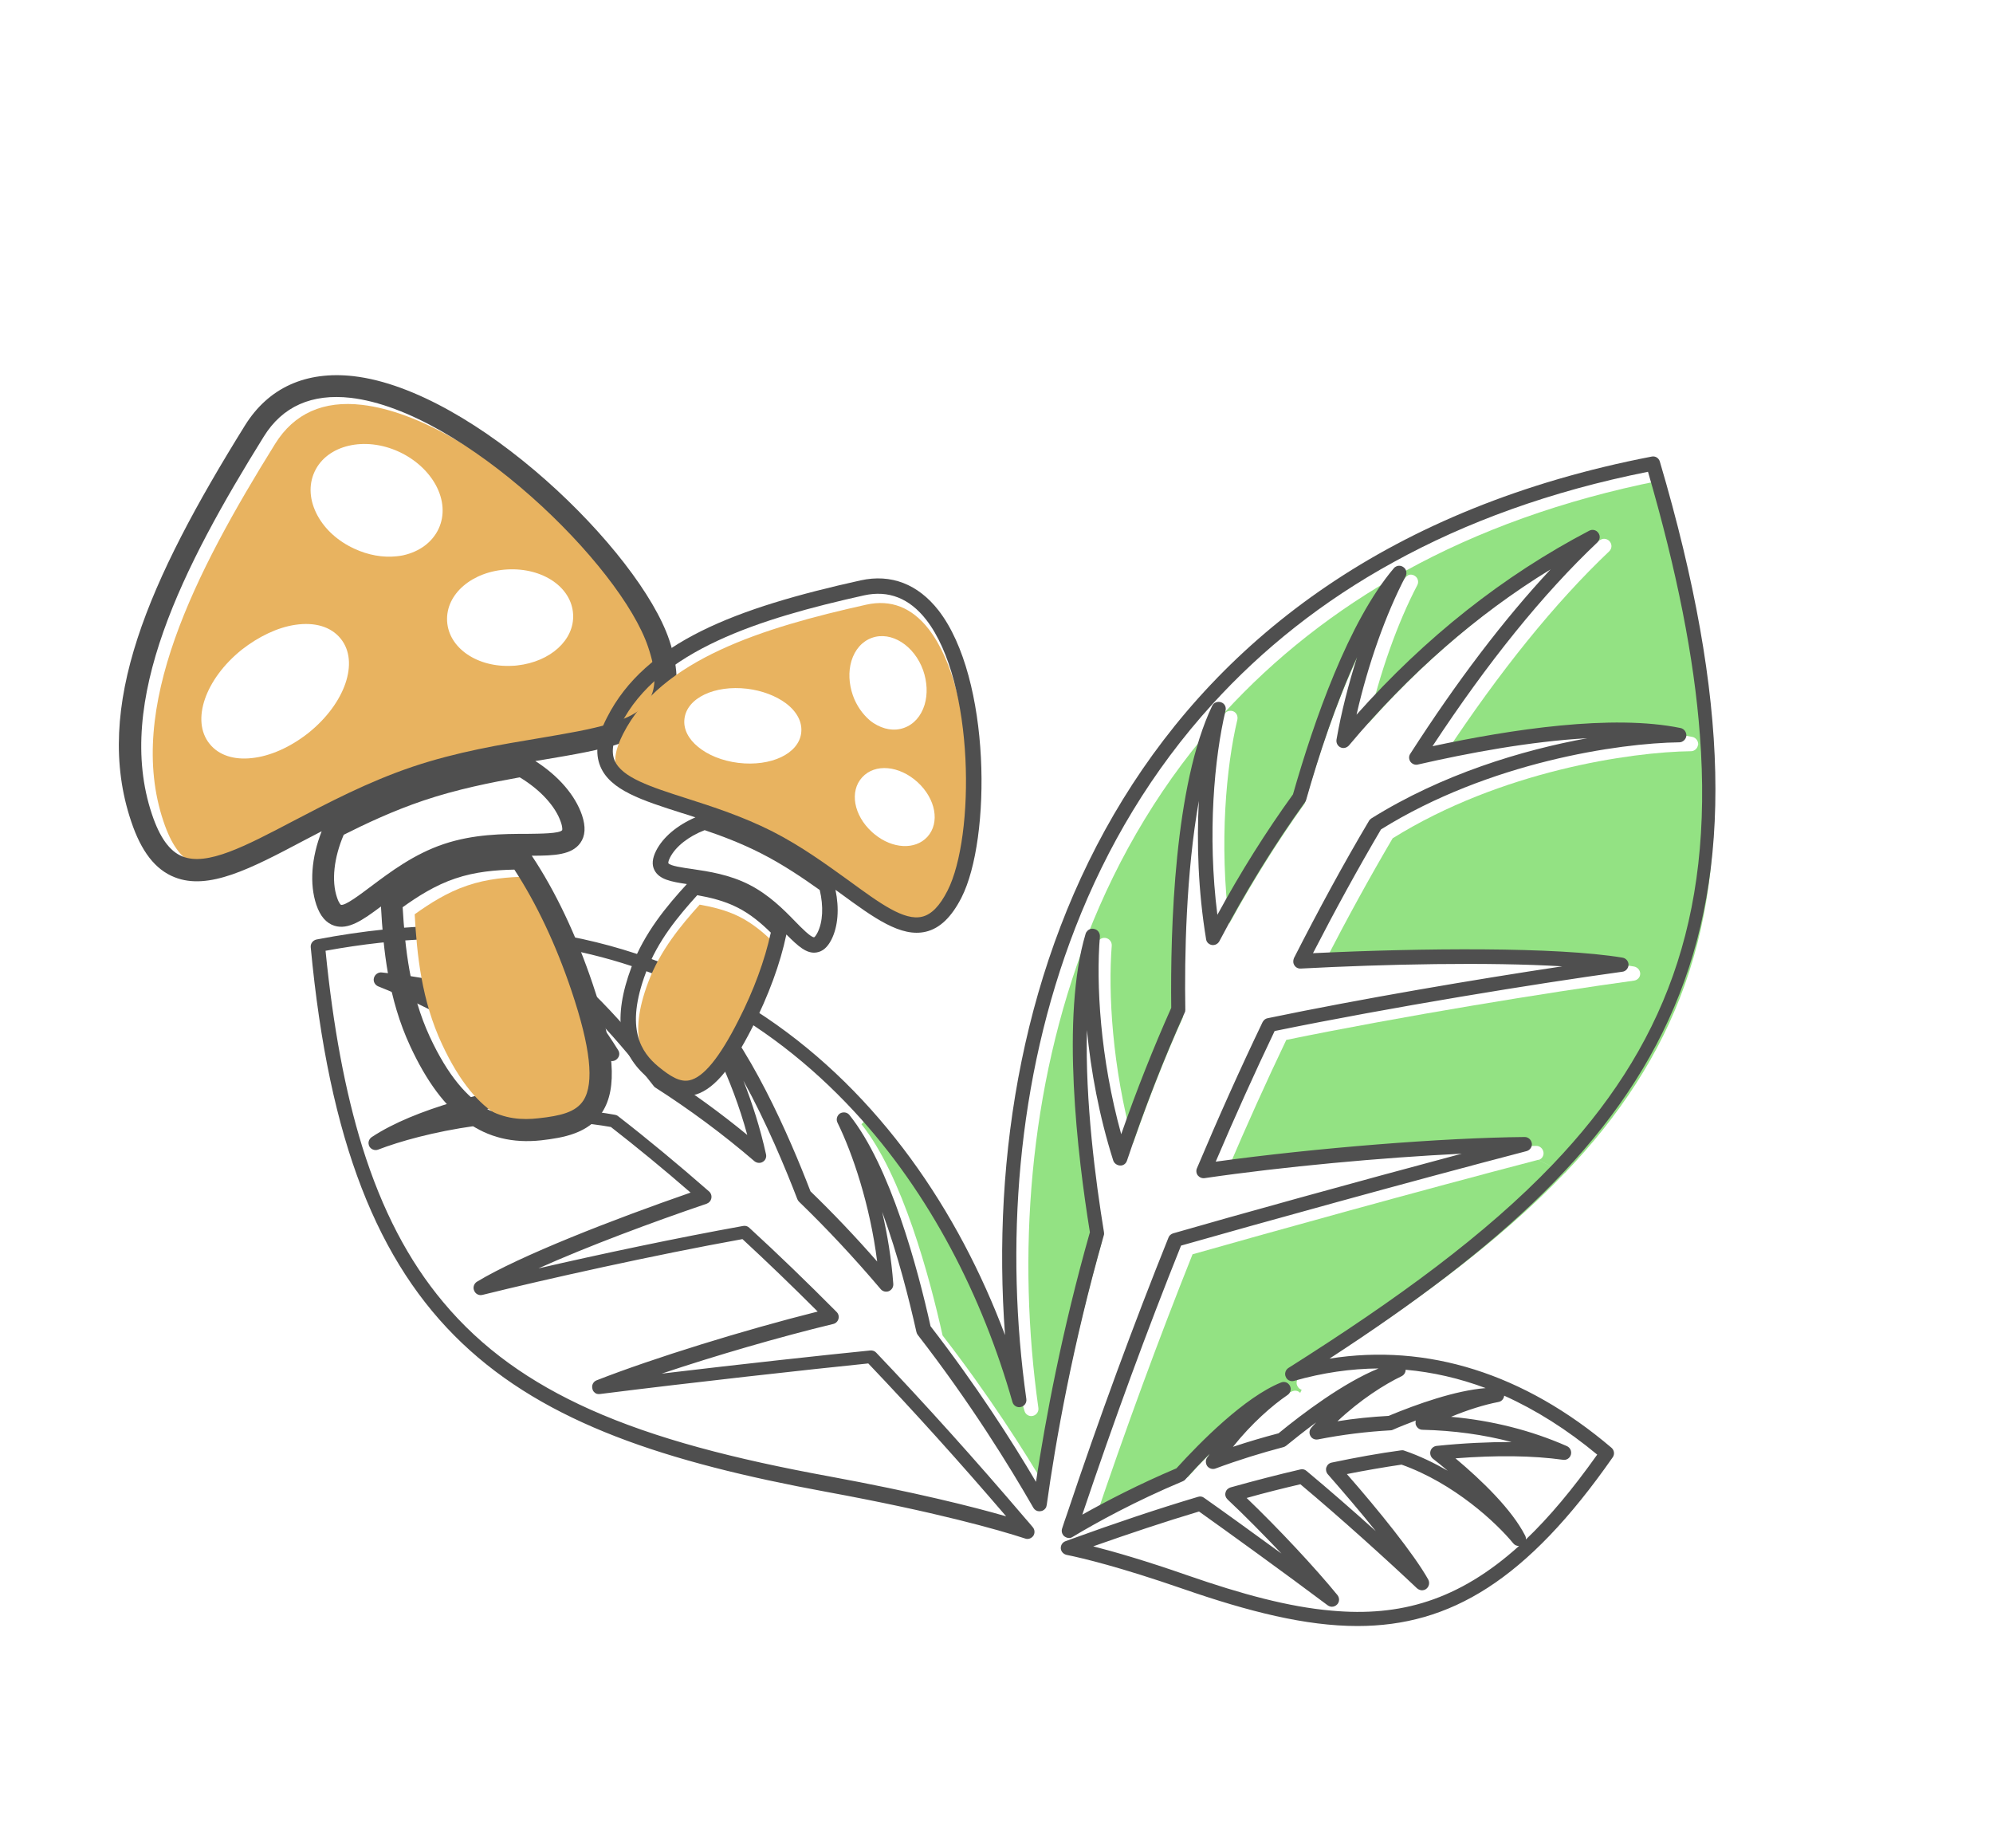
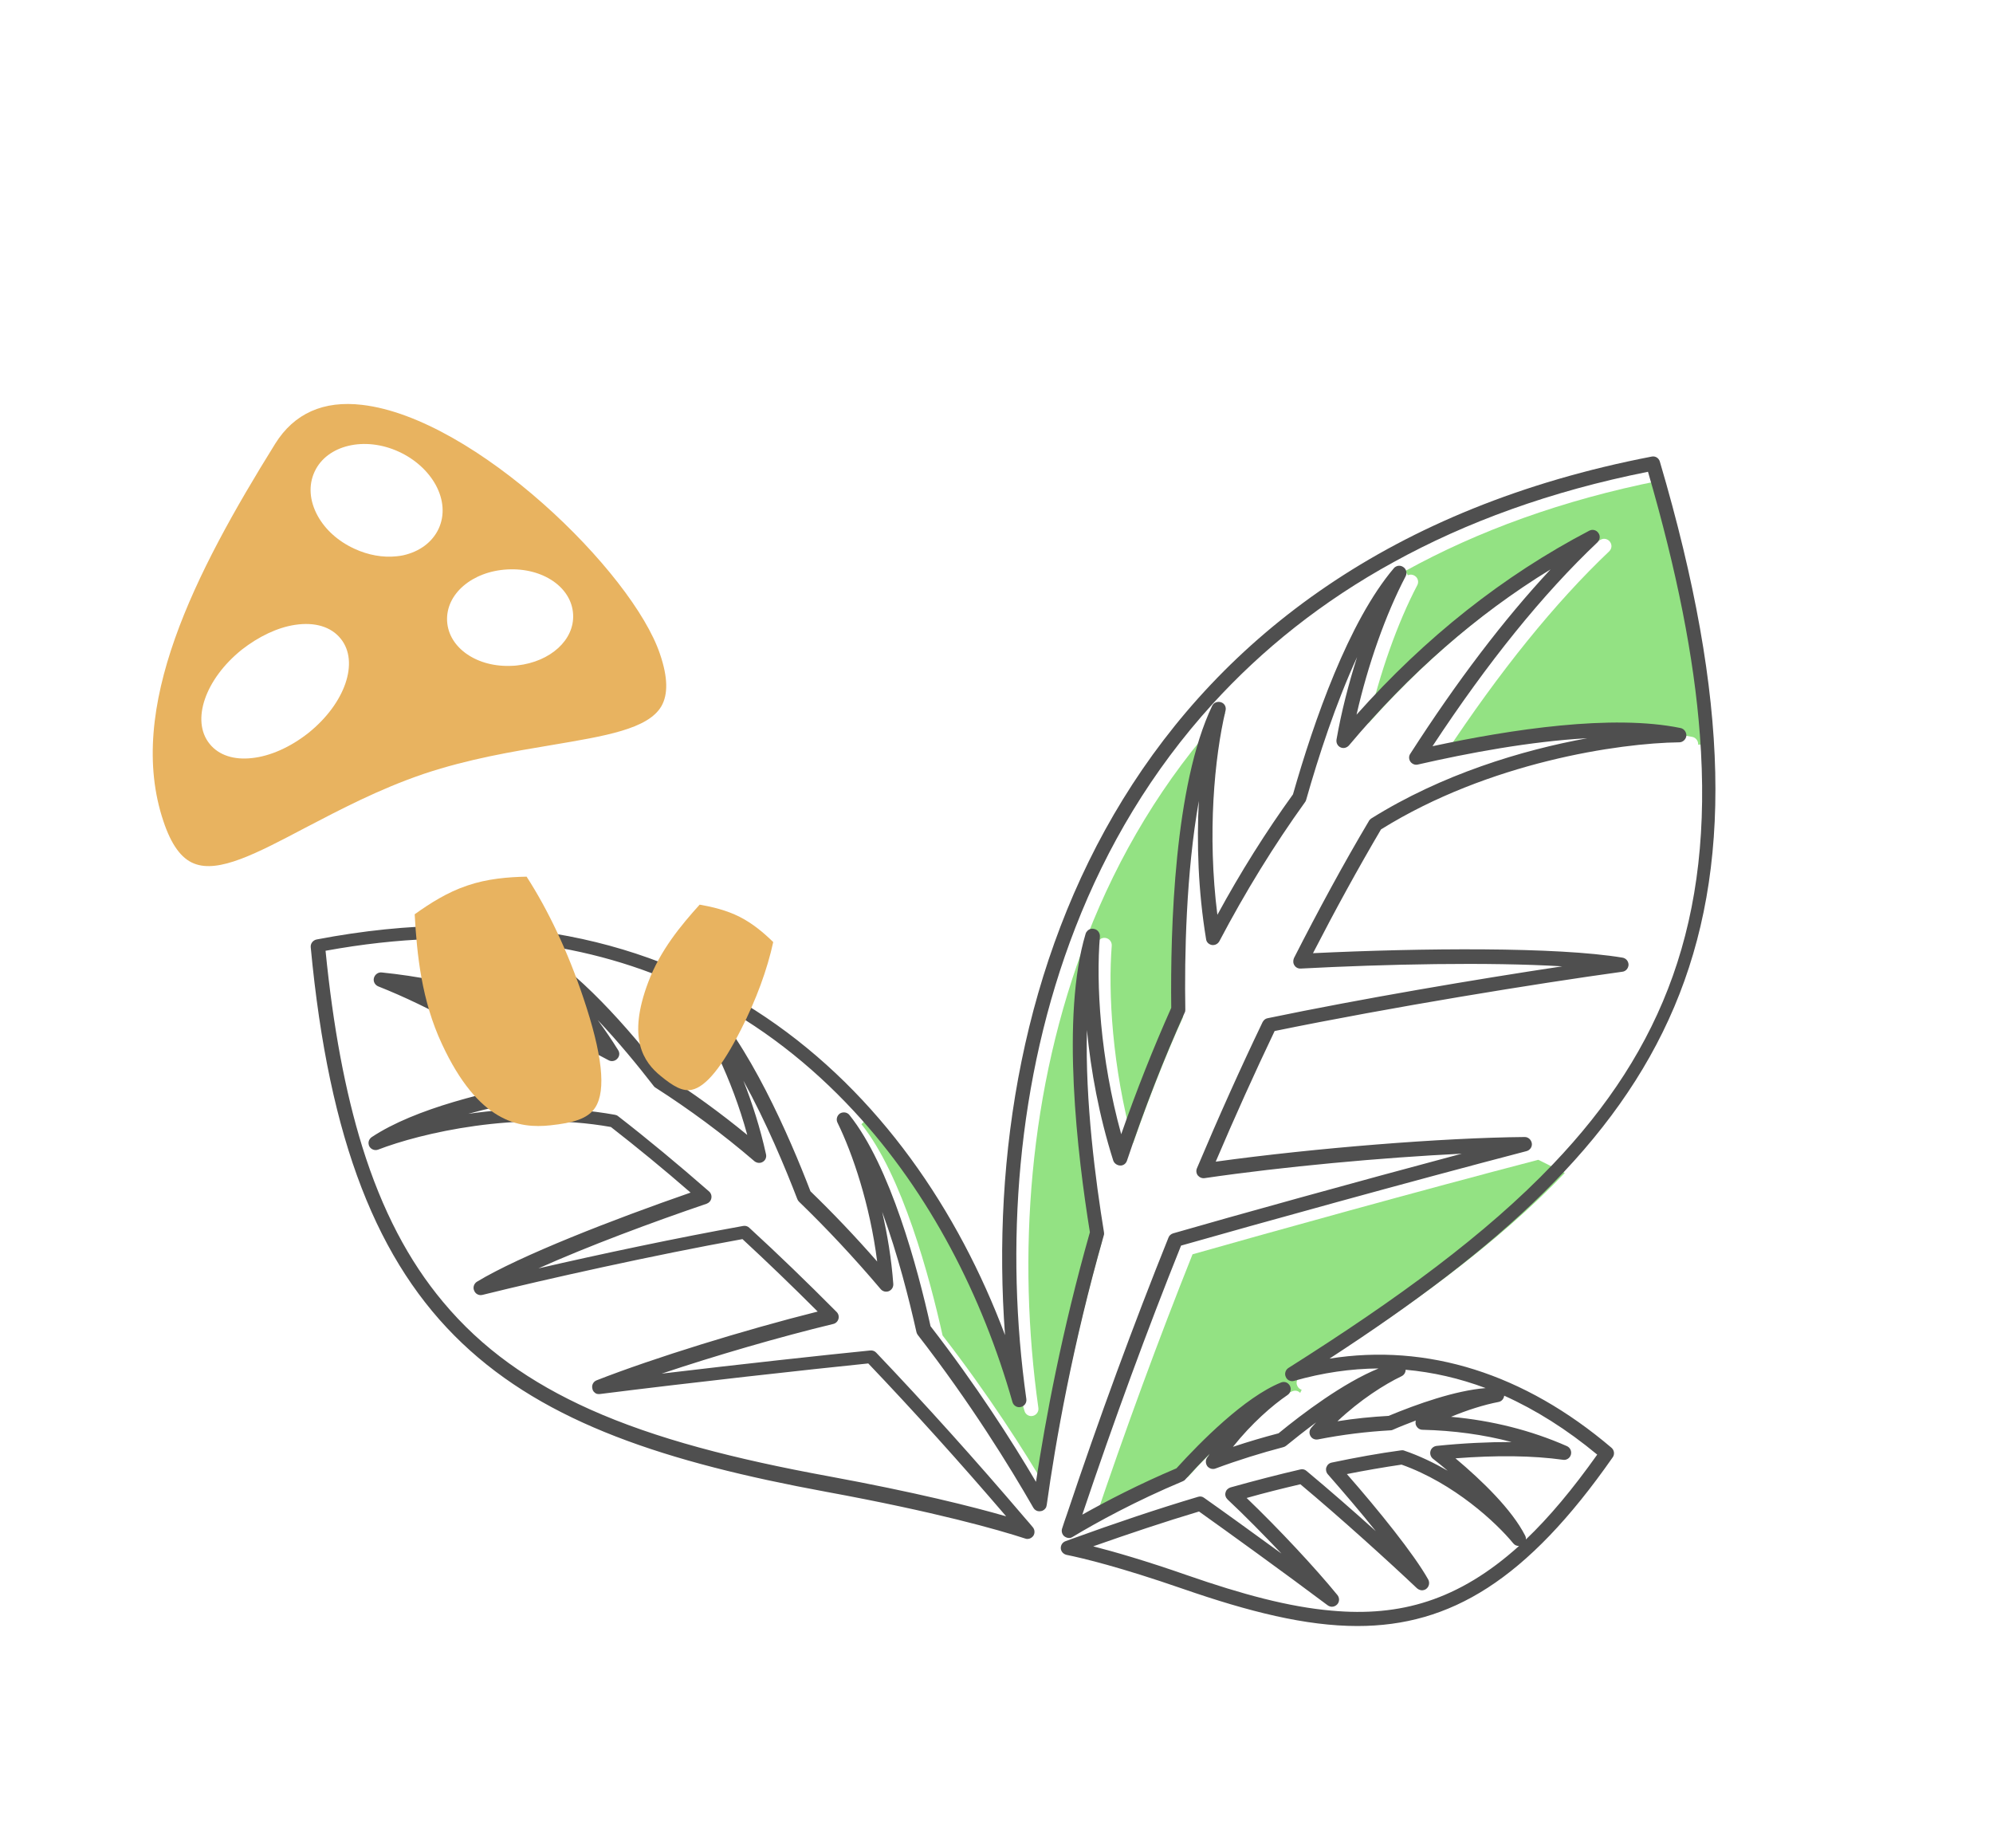
<svg xmlns="http://www.w3.org/2000/svg" version="1.1" id="圖層_1" x="0px" y="0px" viewBox="0 0 107.56 99.72" style="enable-background:new 0 0 107.56 99.72;" xml:space="preserve">
  <style type="text/css">
	.st0{fill:#FFFFFF;}
	.st1{fill:#FFA64D;}
	.st2{fill:#726E94;}
	.st3{fill:none;}
	.st4{fill:#FFEA85;}
	.st5{fill:#4F4F4F;}
	.st6{fill:#9BE6E6;}
	.st7{fill:#83FFFF;}
	.st8{fill:none;stroke:#344154;stroke-width:3;stroke-linecap:round;stroke-miterlimit:10;}
	.st9{fill:#35B4CF;}
	.st10{fill:#EA757B;stroke:#344154;stroke-width:3;stroke-miterlimit:10;}
	.st11{fill:#595959;}
	.st12{fill:#344154;}
	.st13{fill:#EA757B;}
	.st14{fill:#E8B360;}
	.st15{fill:#93E283;}
	.st16{fill:none;stroke:#4F4F4F;stroke-width:3;stroke-linecap:round;stroke-miterlimit:10;}
	.st17{fill:#FFC524;}
	.st18{fill:none;stroke:#4F4F4F;stroke-width:3;stroke-linecap:round;stroke-linejoin:round;stroke-miterlimit:10;}
</style>
  <g>
    <g>
-       <path class="st15" d="M92.38,40.13c0.77,9.99-2,16.97-7.93,23.18l-1.43-0.71c0.19-0.04,0.31-0.23,0.28-0.42    c-0.03-0.19-0.19-0.34-0.38-0.34h-0.01c-4.41,0.04-11.3,0.59-16.67,1.33c1.04-2.44,2.11-4.81,3.18-7.05    c6.29-1.29,14.12-2.56,18.77-3.2c0.19-0.03,0.33-0.18,0.33-0.37c0-0.19-0.14-0.35-0.33-0.39c-3.55-0.59-10.83-0.51-16.7-0.24    c1.21-2.35,2.44-4.59,3.67-6.68c5.83-3.63,12.85-4.66,16.1-4.7c0.19,0,0.36-0.15,0.38-0.35L92.38,40.13z" />
      <path class="st15" d="M92.38,40.13l-0.73,0.06c0.01-0.2-0.12-0.38-0.31-0.42c-3.69-0.76-9.14,0.06-13.39,0.98    c2.99-4.53,5.98-8.23,8.9-11c0.14-0.14,0.16-0.35,0.04-0.51c-0.11-0.15-0.32-0.21-0.49-0.12c-4.63,2.41-8.84,5.75-12.56,9.93    c0.62-2.72,1.58-5.43,2.65-7.47c0.09-0.17,0.04-0.39-0.13-0.5c-0.12-0.08-0.26-0.09-0.38-0.03l-0.13-0.24    c3.9-2.15,8.45-3.82,13.72-4.87C91.14,31.3,92.07,35.98,92.38,40.13z" />
-       <path class="st15" d="M75.86,30.81l0.13,0.24c-0.05,0.03-0.09,0.06-0.13,0.1c-2.43,2.88-4.3,8.21-5.44,12.2    c-1.45,2.02-2.82,4.21-4.08,6.5c-0.55-4.36-0.16-8.49,0.44-11.02c0.04-0.19-0.06-0.39-0.24-0.45c-0.15-0.05-0.32-0.01-0.42,0.1    l-0.03-0.03C68.77,35.53,72,32.94,75.86,30.81z" />
      <path class="st15" d="M66.12,38.49c-0.02,0.03-0.04,0.06-0.06,0.09c-2.05,4.27-2.26,12.01-2.21,16.3    c-0.97,2.15-1.87,4.44-2.7,6.82c-1.13-4.12-1.35-8.15-1.15-10.67c0.01-0.19-0.12-0.37-0.32-0.41c-0.15-0.03-0.3,0.03-0.39,0.15    l-0.62-0.24c1.69-4.35,4.12-8.46,7.41-12.07L66.12,38.49z" />
      <path class="st15" d="M59.3,50.78c-0.03,0.03-0.04,0.07-0.06,0.11c-1.34,4.45-0.44,11.97,0.23,16.11    c-1.51,5.31-2.41,10.09-2.91,13.47c-1.3-2.21-3.22-5.21-5.69-8.4c-0.69-3.11-2.17-8.65-4.38-11.4l0.24-0.23    c4.13,4.45,6.95,10.04,8.56,15.7c0.05,0.19,0.25,0.32,0.45,0.27c0.19-0.04,0.33-0.23,0.3-0.43c-1.15-8.15-0.55-17.23,2.65-25.45    L59.3,50.78z" />
      <path class="st15" d="M83.02,62.59l1.43,0.71c-3.61,3.78-8.4,7.28-14.29,11c-0.16,0.1-0.23,0.31-0.15,0.48    c0.04,0.11,0.14,0.19,0.24,0.22l-0.08,0.17c-0.11-0.12-0.27-0.15-0.42-0.09c-1.96,0.78-4.36,3.2-5.64,4.63    c-2.03,0.86-3.78,1.76-5.08,2.5c1.71-5.08,3.51-9.96,5.33-14.52C68.37,66.55,76.65,64.25,83.02,62.59z" />
    </g>
    <g>
      <path class="st5" d="M89.58,24.91c7.61,25.8,0.41,36.53-17.83,48.41c5.29-0.84,10.52,0.81,15.22,4.81    c0.15,0.13,0.18,0.35,0.07,0.51c-4.64,6.65-8.78,9.11-13.78,9.11c-2.79,0-5.85-0.77-9.43-2.01c-3.38-1.17-5.38-1.65-6.27-1.83    c-0.17-0.04-0.3-0.18-0.31-0.35c-0.01-0.17,0.09-0.33,0.26-0.39c0.11-0.04,0.23-0.08,0.33-0.12c2.34-0.85,4.63-1.62,6.81-2.27    c0.12-0.04,0.24-0.02,0.33,0.05c0.94,0.66,2.53,1.81,4.18,3.01c-0.97-1.02-2-2.07-2.91-2.92c-0.1-0.1-0.15-0.24-0.11-0.37    c0.03-0.14,0.14-0.24,0.27-0.28c1.29-0.36,2.56-0.69,3.77-0.97c0.12-0.03,0.24,0,0.33,0.08c1.2,1,2.53,2.16,3.74,3.25    c-0.83-1.04-1.76-2.12-2.59-3.07c-0.09-0.1-0.12-0.24-0.08-0.37c0.05-0.14,0.15-0.23,0.29-0.26c1.29-0.27,2.55-0.5,3.74-0.66    c0.06-0.01,0.12-0.01,0.19,0.02c0.82,0.28,1.6,0.66,2.33,1.08c-0.27-0.23-0.54-0.45-0.8-0.65c-0.12-0.1-0.17-0.26-0.13-0.41    c0.04-0.15,0.17-0.26,0.33-0.28c1.45-0.15,2.8-0.21,4.05-0.21c-1.52-0.4-3.13-0.62-4.81-0.66c-0.17,0-0.32-0.12-0.37-0.3    c-0.01-0.06-0.01-0.14,0.01-0.2c-0.44,0.17-0.86,0.33-1.24,0.5c-0.04,0.02-0.08,0.03-0.13,0.03c-1.27,0.07-2.59,0.23-3.91,0.49    c-0.17,0.03-0.33-0.04-0.41-0.19c-0.08-0.14-0.06-0.32,0.05-0.44c0.08-0.1,0.17-0.19,0.26-0.29c-0.62,0.46-1.19,0.91-1.63,1.27    c-0.04,0.03-0.1,0.06-0.15,0.07c-1.18,0.31-2.41,0.69-3.65,1.15c-0.15,0.06-0.33,0.01-0.44-0.12c-0.1-0.14-0.11-0.32-0.02-0.46    c0.05-0.06,0.1-0.14,0.14-0.21c-0.5,0.5-0.95,0.98-1.31,1.38c-0.04,0.05-0.09,0.08-0.14,0.1c-2.53,1.06-4.63,2.21-5.94,3    c-0.03,0.02-0.06,0.03-0.1,0.05c-0.12,0.03-0.24,0-0.35-0.08c-0.12-0.1-0.17-0.27-0.12-0.42c0.08-0.26,0.17-0.51,0.26-0.77    c1.75-5.23,3.6-10.25,5.48-14.93c0.04-0.11,0.13-0.19,0.25-0.23c3.29-0.95,9.77-2.75,15.58-4.3c-4.31,0.21-9.65,0.7-13.88,1.32    c-0.14,0.02-0.28-0.04-0.37-0.15c-0.08-0.11-0.1-0.26-0.04-0.39c1.16-2.75,2.35-5.4,3.54-7.88c0.06-0.11,0.15-0.19,0.27-0.21    c5.1-1.06,11.25-2.1,15.9-2.8c-3.98-0.24-9.55-0.12-14.11,0.12c-0.14,0.01-0.27-0.06-0.34-0.17c-0.08-0.12-0.08-0.26-0.03-0.39    c1.33-2.61,2.68-5.1,4.04-7.39c0.03-0.06,0.07-0.1,0.12-0.14c3.83-2.4,8.16-3.7,11.67-4.34c-3.08,0.17-6.43,0.8-9.14,1.42    c-0.15,0.04-0.31-0.03-0.4-0.15c-0.09-0.13-0.1-0.3-0.01-0.43c2.52-3.92,5.06-7.26,7.57-9.95c-3.99,2.44-7.64,5.64-10.88,9.5    c-0.12,0.13-0.3,0.18-0.46,0.1c-0.15-0.07-0.24-0.24-0.21-0.42c0.26-1.49,0.65-3,1.11-4.45c-1.15,2.5-2.08,5.35-2.75,7.71    c-0.01,0.04-0.03,0.08-0.06,0.12c-1.67,2.32-3.22,4.84-4.62,7.5c-0.08,0.15-0.24,0.23-0.4,0.21c-0.17-0.03-0.3-0.15-0.32-0.32    c-0.43-2.61-0.51-5.19-0.39-7.46c-0.69,3.89-0.78,8.4-0.73,11.28c0,0.06-0.01,0.11-0.04,0.16c-1.13,2.5-2.17,5.18-3.11,7.98    c-0.05,0.15-0.19,0.27-0.37,0.26c-0.17-0.01-0.32-0.12-0.37-0.27c-0.77-2.43-1.21-4.86-1.42-7.04c-0.1,3.84,0.47,8.16,0.92,10.91    c0.01,0.06,0.01,0.12-0.01,0.17c-1.69,5.91-2.61,11.17-3.08,14.55c-0.01,0.04-0.02,0.08-0.03,0.12c-0.05,0.1-0.15,0.19-0.28,0.21    c-0.13,0.03-0.26-0.01-0.35-0.1c-0.02-0.03-0.04-0.05-0.06-0.08c-1.28-2.23-3.4-5.67-6.24-9.33c-0.03-0.04-0.06-0.1-0.07-0.15    c-0.38-1.7-1-4.18-1.85-6.49c0.28,1.22,0.5,2.53,0.6,3.89c0.01,0.17-0.08,0.32-0.24,0.39c-0.15,0.06-0.33,0.02-0.44-0.11    c-1.44-1.7-2.93-3.29-4.41-4.72c-0.04-0.04-0.07-0.09-0.09-0.14c-0.65-1.69-1.68-4.16-2.91-6.39c0.48,1.22,0.91,2.56,1.22,3.97    c0.04,0.16-0.03,0.33-0.17,0.41c-0.14,0.09-0.32,0.07-0.45-0.03c-1.72-1.48-3.53-2.81-5.34-3.97c-0.04-0.02-0.07-0.05-0.1-0.09    c-0.86-1.11-1.91-2.39-3.02-3.56c0.39,0.53,0.76,1.07,1.1,1.62c0.1,0.15,0.08,0.34-0.05,0.47c-0.12,0.13-0.31,0.16-0.46,0.08    c-3.13-1.69-6.35-2.85-9.61-3.49c2.35,1.16,4.86,2.7,7.51,4.57c0.12,0.09,0.19,0.25,0.15,0.41c-0.03,0.15-0.16,0.27-0.32,0.29    c-1.61,0.26-3.51,0.62-5.31,1.11c2.52-0.36,5.31-0.42,7.91,0.05c0.06,0.01,0.12,0.03,0.17,0.07c1.6,1.24,3.25,2.61,4.92,4.07    c0.1,0.09,0.15,0.23,0.12,0.37c-0.03,0.14-0.12,0.24-0.25,0.29c-2.94,1-6.43,2.3-9.08,3.49c3.34-0.77,7.49-1.65,11.05-2.29    c0.12-0.02,0.24,0.01,0.33,0.1c1.54,1.41,3.12,2.94,4.71,4.54c0.1,0.1,0.14,0.24,0.1,0.38c-0.04,0.14-0.15,0.24-0.28,0.27    c-2.86,0.69-6.34,1.7-9.26,2.68c4.27-0.51,8.85-1.01,11.26-1.25c0.12-0.01,0.24,0.03,0.32,0.12c2.63,2.76,5.33,5.76,8.04,8.94    c0.14,0.16,0.28,0.32,0.41,0.48c0.11,0.13,0.12,0.32,0.03,0.46c-0.1,0.14-0.28,0.21-0.44,0.15c-1.47-0.48-4.81-1.43-10.73-2.52    c-17.29-3.19-25.86-8.41-27.83-29.39c-0.02-0.2,0.12-0.38,0.32-0.42c20.13-3.86,32.12,7.94,37.15,21.35    C52.81,52.74,61,30.07,89.14,24.64C89.33,24.6,89.52,24.71,89.58,24.91z M83.81,62.83c5.93-6.21,8.69-13.19,7.93-23.18    c-0.31-4.15-1.24-8.83-2.8-14.19c-5.27,1.05-9.82,2.72-13.72,4.87c-3.87,2.12-7.1,4.72-9.77,7.65c-3.29,3.61-5.72,7.72-7.41,12.07    c-3.2,8.22-3.8,17.3-2.65,25.45c0.03,0.21-0.11,0.39-0.3,0.43c-0.2,0.05-0.4-0.08-0.45-0.27c-1.61-5.66-4.43-11.25-8.56-15.7    c-2.32-2.5-5.04-4.65-8.21-6.25c2.53,2.54,4.74,7.64,5.87,10.58c1.21,1.17,2.42,2.44,3.6,3.79c-0.39-3.08-1.33-5.84-2.14-7.49    c-0.09-0.17-0.03-0.39,0.13-0.5c0.17-0.1,0.39-0.07,0.51,0.08c2.21,2.75,3.69,8.29,4.38,11.4c2.46,3.18,4.39,6.19,5.69,8.4    c0.51-3.37,1.4-8.16,2.91-13.47c-0.67-4.14-1.57-11.66-0.23-16.11c0.01-0.04,0.03-0.08,0.06-0.11c0.08-0.12,0.24-0.19,0.39-0.15    c0.19,0.03,0.33,0.21,0.32,0.41c-0.21,2.52,0.01,6.55,1.15,10.67c0.83-2.38,1.74-4.67,2.7-6.82c-0.05-4.29,0.17-12.03,2.21-16.3    c0.02-0.03,0.04-0.06,0.06-0.09c0.1-0.11,0.27-0.15,0.42-0.1c0.19,0.06,0.29,0.26,0.24,0.45c-0.6,2.53-0.99,6.66-0.44,11.02    c1.25-2.3,2.62-4.48,4.08-6.5c1.14-3.99,3-9.32,5.44-12.2c0.04-0.05,0.08-0.08,0.13-0.1c0.12-0.06,0.26-0.05,0.38,0.03    c0.17,0.11,0.22,0.32,0.13,0.5c-1.07,2.04-2.03,4.75-2.65,7.47c3.72-4.18,7.93-7.51,12.56-9.93c0.17-0.09,0.38-0.04,0.49,0.12    c0.12,0.16,0.09,0.37-0.05,0.51c-2.93,2.77-5.92,6.47-8.9,11c4.25-0.91,9.7-1.74,13.39-0.98c0.19,0.04,0.32,0.22,0.31,0.42    c-0.02,0.19-0.19,0.35-0.38,0.35c-3.25,0.04-10.27,1.07-16.1,4.7c-1.23,2.09-2.46,4.33-3.67,6.68c5.87-0.28,13.15-0.35,16.7,0.24    c0.19,0.03,0.33,0.19,0.33,0.39c-0.01,0.19-0.15,0.35-0.33,0.37c-4.65,0.64-12.47,1.91-18.77,3.2c-1.07,2.24-2.14,4.61-3.18,7.05    c5.37-0.74,12.26-1.29,16.67-1.33h0.01c0.19,0,0.35,0.15,0.38,0.34c0.03,0.19-0.1,0.37-0.28,0.42c-6.36,1.66-14.65,3.96-18.65,5.1    c-1.83,4.56-3.62,9.44-5.33,14.52c1.3-0.73,3.05-1.64,5.08-2.5c1.29-1.42,3.68-3.84,5.64-4.63c0.15-0.06,0.32-0.03,0.42,0.09    c0.02,0.02,0.05,0.05,0.06,0.08c0.1,0.18,0.04,0.39-0.12,0.5c-0.81,0.55-1.94,1.53-2.95,2.8c0.84-0.28,1.66-0.52,2.46-0.73    c1.29-1.06,3.49-2.72,5.4-3.5c-1.5,0.01-3.02,0.23-4.56,0.67c-0.07,0.02-0.15,0.02-0.21,0c-0.11-0.03-0.2-0.11-0.24-0.22    c-0.08-0.17-0.01-0.38,0.15-0.48C75.41,70.11,80.2,66.61,83.81,62.83z M84.56,78.04c0.18,0.08,0.27,0.27,0.22,0.46    c-0.05,0.19-0.24,0.31-0.42,0.28c-1.65-0.23-3.6-0.25-5.81-0.08c1.44,1.21,3.04,2.76,3.76,4.17c0.03,0.06,0.05,0.14,0.04,0.21    c1.26-1.2,2.53-2.72,3.85-4.58c-1.64-1.36-3.31-2.41-5.02-3.18c-0.02,0.17-0.14,0.31-0.31,0.34c-0.78,0.15-1.67,0.43-2.56,0.8    C80.53,76.66,82.63,77.19,84.56,78.04z M81.98,83.43c-0.12,0-0.23-0.04-0.31-0.14c-0.91-1.11-3.19-3.24-6.03-4.25    c-0.95,0.14-1.94,0.31-2.95,0.51c1.7,1.94,3.63,4.33,4.39,5.69c0.09,0.17,0.05,0.38-0.1,0.5c-0.04,0.03-0.07,0.05-0.11,0.06    c-0.14,0.05-0.28,0.01-0.39-0.08c-1.51-1.43-4.1-3.78-6.3-5.62c-0.94,0.22-1.91,0.46-2.9,0.74c1.72,1.65,3.71,3.78,4.9,5.24    c0.12,0.15,0.12,0.37-0.02,0.51c-0.08,0.08-0.18,0.12-0.28,0.12c-0.08,0-0.16-0.03-0.23-0.08c-2.32-1.74-5.38-3.95-6.94-5.06    c-1.84,0.55-3.75,1.19-5.71,1.88c1.13,0.29,2.81,0.77,5.1,1.57c2.91,1.01,5.45,1.7,7.76,1.9c1.86,0.17,3.57,0.03,5.21-0.51    C78.74,85.86,80.35,84.9,81.98,83.43z M74.94,76.41c1.54-0.64,3.6-1.37,5.24-1.5c-1.42-0.53-2.86-0.86-4.32-0.99    c0,0.15-0.08,0.28-0.22,0.35c-0.92,0.44-2.23,1.27-3.46,2.43C73.11,76.55,74.04,76.46,74.94,76.41z M44.73,79.67    c4.66,0.86,7.73,1.63,9.57,2.16c-2.5-2.92-5-5.69-7.44-8.25c-3.15,0.32-9.57,1.03-14.48,1.65c-0.06,0.01-0.12,0-0.17-0.01    c-0.12-0.04-0.22-0.15-0.24-0.28c-0.05-0.19,0.05-0.38,0.23-0.45c3.06-1.2,7.98-2.72,11.93-3.71c-1.37-1.37-2.73-2.68-4.06-3.91    c-4.77,0.86-10.6,2.16-14.03,3.01c-0.19,0.05-0.38-0.05-0.45-0.23c-0.08-0.17-0.01-0.38,0.15-0.48c2.31-1.4,7.35-3.36,11.53-4.81    c-1.46-1.27-2.9-2.45-4.3-3.54c-5.08-0.9-10.28,0.34-12.56,1.22c-0.18,0.07-0.39-0.01-0.48-0.18c-0.01-0.03-0.03-0.06-0.03-0.09    c-0.04-0.15,0.03-0.32,0.17-0.41c2.33-1.54,6.28-2.49,9.48-3.04c-3.29-2.28-6.36-3.99-9.14-5.09c-0.17-0.07-0.28-0.26-0.23-0.45    c0.05-0.19,0.23-0.32,0.42-0.3c3.82,0.39,7.62,1.49,11.3,3.29c-1.15-1.61-2.48-3.13-3.72-4.18c-0.15-0.13-0.18-0.35-0.07-0.51    c0.07-0.11,0.2-0.17,0.32-0.17c0.06,0,0.12,0.01,0.18,0.04c2.53,1.35,5.33,4.57,7.26,7.06c1.51,0.96,3.01,2.05,4.46,3.24    c-0.84-3.09-2.22-5.75-3.31-7.31c-0.12-0.16-0.08-0.38,0.06-0.51c0.03-0.03,0.06-0.05,0.1-0.06c-2.63-1.24-5.54-2.1-8.75-2.48    c-3.3-0.41-6.92-0.3-10.86,0.42c0.41,4.12,1.06,7.6,1.98,10.57c1.07,3.44,2.51,6.17,4.36,8.38c2.1,2.52,4.72,4.36,7.93,5.8    C35.39,77.65,39.66,78.74,44.73,79.67z" />
    </g>
  </g>
  <g>
    <path class="st14" d="M35.62,35.3c0.43,1.26,0.44,2.18,0.07,2.82c-0.73,1.23-3.03,1.6-5.93,2.09c-2.09,0.35-4.46,0.74-6.88,1.55   c-2.42,0.82-4.54,1.94-6.42,2.92c-2.6,1.37-4.66,2.46-5.99,1.92c-0.69-0.27-1.23-1.02-1.65-2.28c-2.05-6.09,1.69-13.39,6.03-20.37   c1.02-1.64,2.61-2.35,4.7-2.1C25.64,22.56,34.14,30.88,35.62,35.3z M30.93,33.15c-0.08-1.46-1.64-2.52-3.54-2.42   c-1.91,0.1-3.34,1.33-3.26,2.79c0.08,1.45,1.63,2.52,3.54,2.41c0.08,0,0.17-0.01,0.25-0.02C29.71,35.71,31.01,34.53,30.93,33.15z    M23.67,28.54c0.34-0.73,0.28-1.58-0.16-2.38c-0.41-0.74-1.11-1.38-1.98-1.78c-1.84-0.85-3.88-0.37-4.55,1.07   c-0.34,0.73-0.28,1.57,0.16,2.38c0.41,0.75,1.11,1.38,1.98,1.78c0.75,0.35,1.55,0.49,2.29,0.41c0.12-0.01,0.23-0.03,0.34-0.05   C22.65,29.77,23.33,29.26,23.67,28.54z M16.65,39.55c1.98-1.59,2.75-3.83,1.74-5.08c-0.52-0.65-1.4-0.91-2.46-0.75   c-0.95,0.14-1.97,0.63-2.88,1.34c-1.98,1.59-2.75,3.83-1.74,5.08c0.5,0.63,1.34,0.88,2.29,0.77   C14.56,40.81,15.65,40.34,16.65,39.55z" />
    <path class="st14" d="M31.48,53.84c1.03,3.06,1.24,4.99,0.65,5.92c-0.4,0.63-1.23,0.84-2.43,0.97c-1.69,0.18-3.88-0.15-5.85-4.39   c-1.1-2.35-1.35-4.83-1.47-7c0.81-0.58,1.76-1.19,2.84-1.55c1.08-0.37,2.2-0.46,3.2-0.48C29.59,49.12,30.65,51.37,31.48,53.84z" />
-     <path class="st5" d="M36.12,34.54c0.54,1.61,0.52,2.86-0.04,3.81c-1.02,1.69-3.55,2.11-6.76,2.65c-0.14,0.02-0.29,0.05-0.43,0.07   c1.25,0.8,2.15,1.84,2.52,2.92c0.21,0.63,0.18,1.12-0.09,1.5c-0.46,0.64-1.37,0.69-2.62,0.69c1.28,1.92,2.4,4.29,3.28,6.9   c1.19,3.51,1.35,5.66,0.52,6.94c-0.74,1.15-2.09,1.38-3.3,1.52c-3.05,0.33-5.3-1.28-7.06-5.08c-1.2-2.58-1.45-5.23-1.58-7.54   c-1,0.75-1.76,1.27-2.51,1.04c-0.44-0.14-0.77-0.51-0.98-1.14c-0.37-1.11-0.27-2.53,0.29-3.96c-0.33,0.17-0.64,0.33-0.96,0.5   c-2.87,1.52-5.15,2.71-6.98,1.98c-1.04-0.41-1.8-1.39-2.34-3.01c-2.09-6.19,0.95-13.02,6.14-21.37c1.27-2.04,3.29-2.95,5.86-2.66   C25.64,21.06,34.5,29.74,36.12,34.54z M35.05,37.74c0.38-0.64,0.36-1.56-0.07-2.82C33.5,30.5,25,22.18,18.93,21.47   c-2.1-0.24-3.69,0.46-4.7,2.1c-4.34,6.98-8.08,14.27-6.03,20.37c0.42,1.26,0.96,2.01,1.65,2.28c1.33,0.53,3.38-0.55,5.99-1.92   c1.88-0.98,4-2.1,6.42-2.92c2.41-0.81,4.78-1.2,6.88-1.55C32.03,39.34,34.32,38.96,35.05,37.74z M30.34,44.8   c0,0,0.04-0.11-0.07-0.43c-0.29-0.86-1.12-1.76-2.22-2.42c-1.56,0.28-3.38,0.64-5.19,1.25c-1.66,0.56-3.16,1.27-4.31,1.85   c-0.53,1.24-0.67,2.49-0.36,3.39c0.11,0.33,0.21,0.39,0.21,0.39c0.23,0.06,1.07-0.58,1.63-1c1.03-0.77,2.31-1.74,3.92-2.28   c1.61-0.54,3.21-0.55,4.5-0.55C29.14,44.99,30.2,44.99,30.34,44.8z M31.49,59.38c0.59-0.93,0.38-2.86-0.65-5.92   c-0.83-2.47-1.89-4.71-3.08-6.53c-0.99,0.02-2.11,0.11-3.19,0.48c-1.08,0.36-2.03,0.97-2.84,1.55c0.13,2.17,0.38,4.65,1.47,7   c1.97,4.24,4.17,4.58,5.85,4.39C30.26,60.22,31.08,60.02,31.49,59.38z" />
  </g>
  <g>
-     <path class="st14" d="M51.27,48.56c-0.42,0.83-0.87,1.29-1.37,1.41c-0.97,0.23-2.28-0.73-3.95-1.94c-1.2-0.87-2.56-1.86-4.15-2.67   c-1.59-0.81-3.19-1.32-4.6-1.77c-1.96-0.63-3.51-1.12-3.9-2.05c-0.2-0.48-0.09-1.11,0.33-1.94c2.04-4.01,7.51-5.72,13.13-6.97   c1.32-0.29,2.45,0.15,3.36,1.32C52.74,37.33,52.75,45.65,51.27,48.56z M50.05,45.16c0.69-0.76,0.45-2.05-0.53-2.95   c-0.99-0.9-2.3-1.02-2.99-0.26c-0.69,0.75-0.46,2.05,0.53,2.95c0.04,0.04,0.09,0.08,0.14,0.12C48.16,45.81,49.39,45.88,50.05,45.16   z M48.79,39.28c0.53-0.19,0.92-0.63,1.11-1.25c0.17-0.57,0.14-1.23-0.08-1.86c-0.48-1.34-1.72-2.12-2.76-1.75   c-0.53,0.19-0.92,0.63-1.11,1.25c-0.17,0.57-0.14,1.23,0.08,1.86c0.19,0.54,0.52,1.01,0.92,1.35c0.06,0.05,0.13,0.1,0.19,0.14   C47.68,39.37,48.26,39.47,48.79,39.28z M39.85,41.17c1.77,0.21,3.26-0.5,3.39-1.62c0.07-0.58-0.23-1.15-0.83-1.6   c-0.54-0.4-1.28-0.68-2.08-0.78c-1.77-0.21-3.26,0.5-3.39,1.62c-0.07,0.56,0.22,1.1,0.74,1.52C38.2,40.74,38.96,41.06,39.85,41.17z   " />
    <path class="st14" d="M39.98,55.58c-1.02,2.01-1.89,3.07-2.64,3.23c-0.51,0.11-1.02-0.2-1.68-0.74c-0.92-0.75-1.83-2.02-0.67-5.08   c0.64-1.7,1.75-3.04,2.77-4.17c0.68,0.12,1.45,0.3,2.16,0.66c0.71,0.36,1.31,0.87,1.81,1.36C41.41,52.32,40.81,53.96,39.98,55.58z" />
-     <path class="st5" d="M51.89,48.44c-0.54,1.06-1.17,1.66-1.92,1.84c-1.35,0.32-2.8-0.74-4.63-2.08c-0.08-0.06-0.17-0.12-0.25-0.18   c0.21,1.01,0.14,1.98-0.22,2.69c-0.21,0.41-0.47,0.64-0.8,0.69c-0.54,0.09-1.01-0.35-1.63-0.97c-0.33,1.58-0.97,3.31-1.84,5.02   c-1.17,2.31-2.17,3.44-3.21,3.66c-0.93,0.2-1.72-0.37-2.38-0.91c-1.66-1.36-1.95-3.28-0.93-6.01c0.7-1.86,1.9-3.29,2.99-4.48   c-0.87-0.13-1.49-0.25-1.75-0.75c-0.15-0.29-0.12-0.63,0.09-1.05c0.37-0.73,1.13-1.37,2.12-1.8c-0.24-0.08-0.48-0.16-0.72-0.23   c-2.17-0.69-3.88-1.24-4.41-2.52c-0.3-0.72-0.19-1.58,0.36-2.64c2.07-4.08,6.97-5.91,13.69-7.4c1.64-0.36,3.09,0.2,4.2,1.62   C53.49,36.6,53.5,45.28,51.89,48.44z M49.77,49.47c0.5-0.12,0.95-0.58,1.37-1.41c1.48-2.91,1.47-11.23-1.15-14.61   c-0.91-1.17-2.04-1.61-3.36-1.32c-5.62,1.25-11.09,2.96-13.13,6.97c-0.42,0.83-0.53,1.47-0.33,1.94c0.39,0.92,1.93,1.42,3.9,2.05   c1.41,0.45,3.01,0.97,4.6,1.77c1.59,0.81,2.94,1.8,4.15,2.67C47.49,48.75,48.8,49.71,49.77,49.47z M43.94,50.58   c0,0,0.07-0.03,0.18-0.25c0.29-0.57,0.33-1.42,0.12-2.3c-0.9-0.64-1.97-1.37-3.17-1.98c-1.1-0.56-2.18-0.96-3.04-1.25   c-0.88,0.34-1.57,0.89-1.87,1.48c-0.11,0.21-0.09,0.3-0.09,0.3c0.08,0.15,0.81,0.25,1.3,0.32c0.89,0.13,2,0.3,3.06,0.84   c1.06,0.54,1.85,1.33,2.48,1.98C43.25,50.07,43.77,50.6,43.94,50.58z M37.21,58.3c0.75-0.16,1.62-1.21,2.64-3.23   c0.83-1.62,1.43-3.26,1.75-4.74c-0.5-0.49-1.09-1-1.81-1.36c-0.71-0.36-1.48-0.54-2.16-0.66c-1.02,1.13-2.14,2.46-2.77,4.17   c-1.15,3.06-0.24,4.32,0.67,5.08C36.19,58.1,36.7,58.41,37.21,58.3z" />
  </g>
</svg>